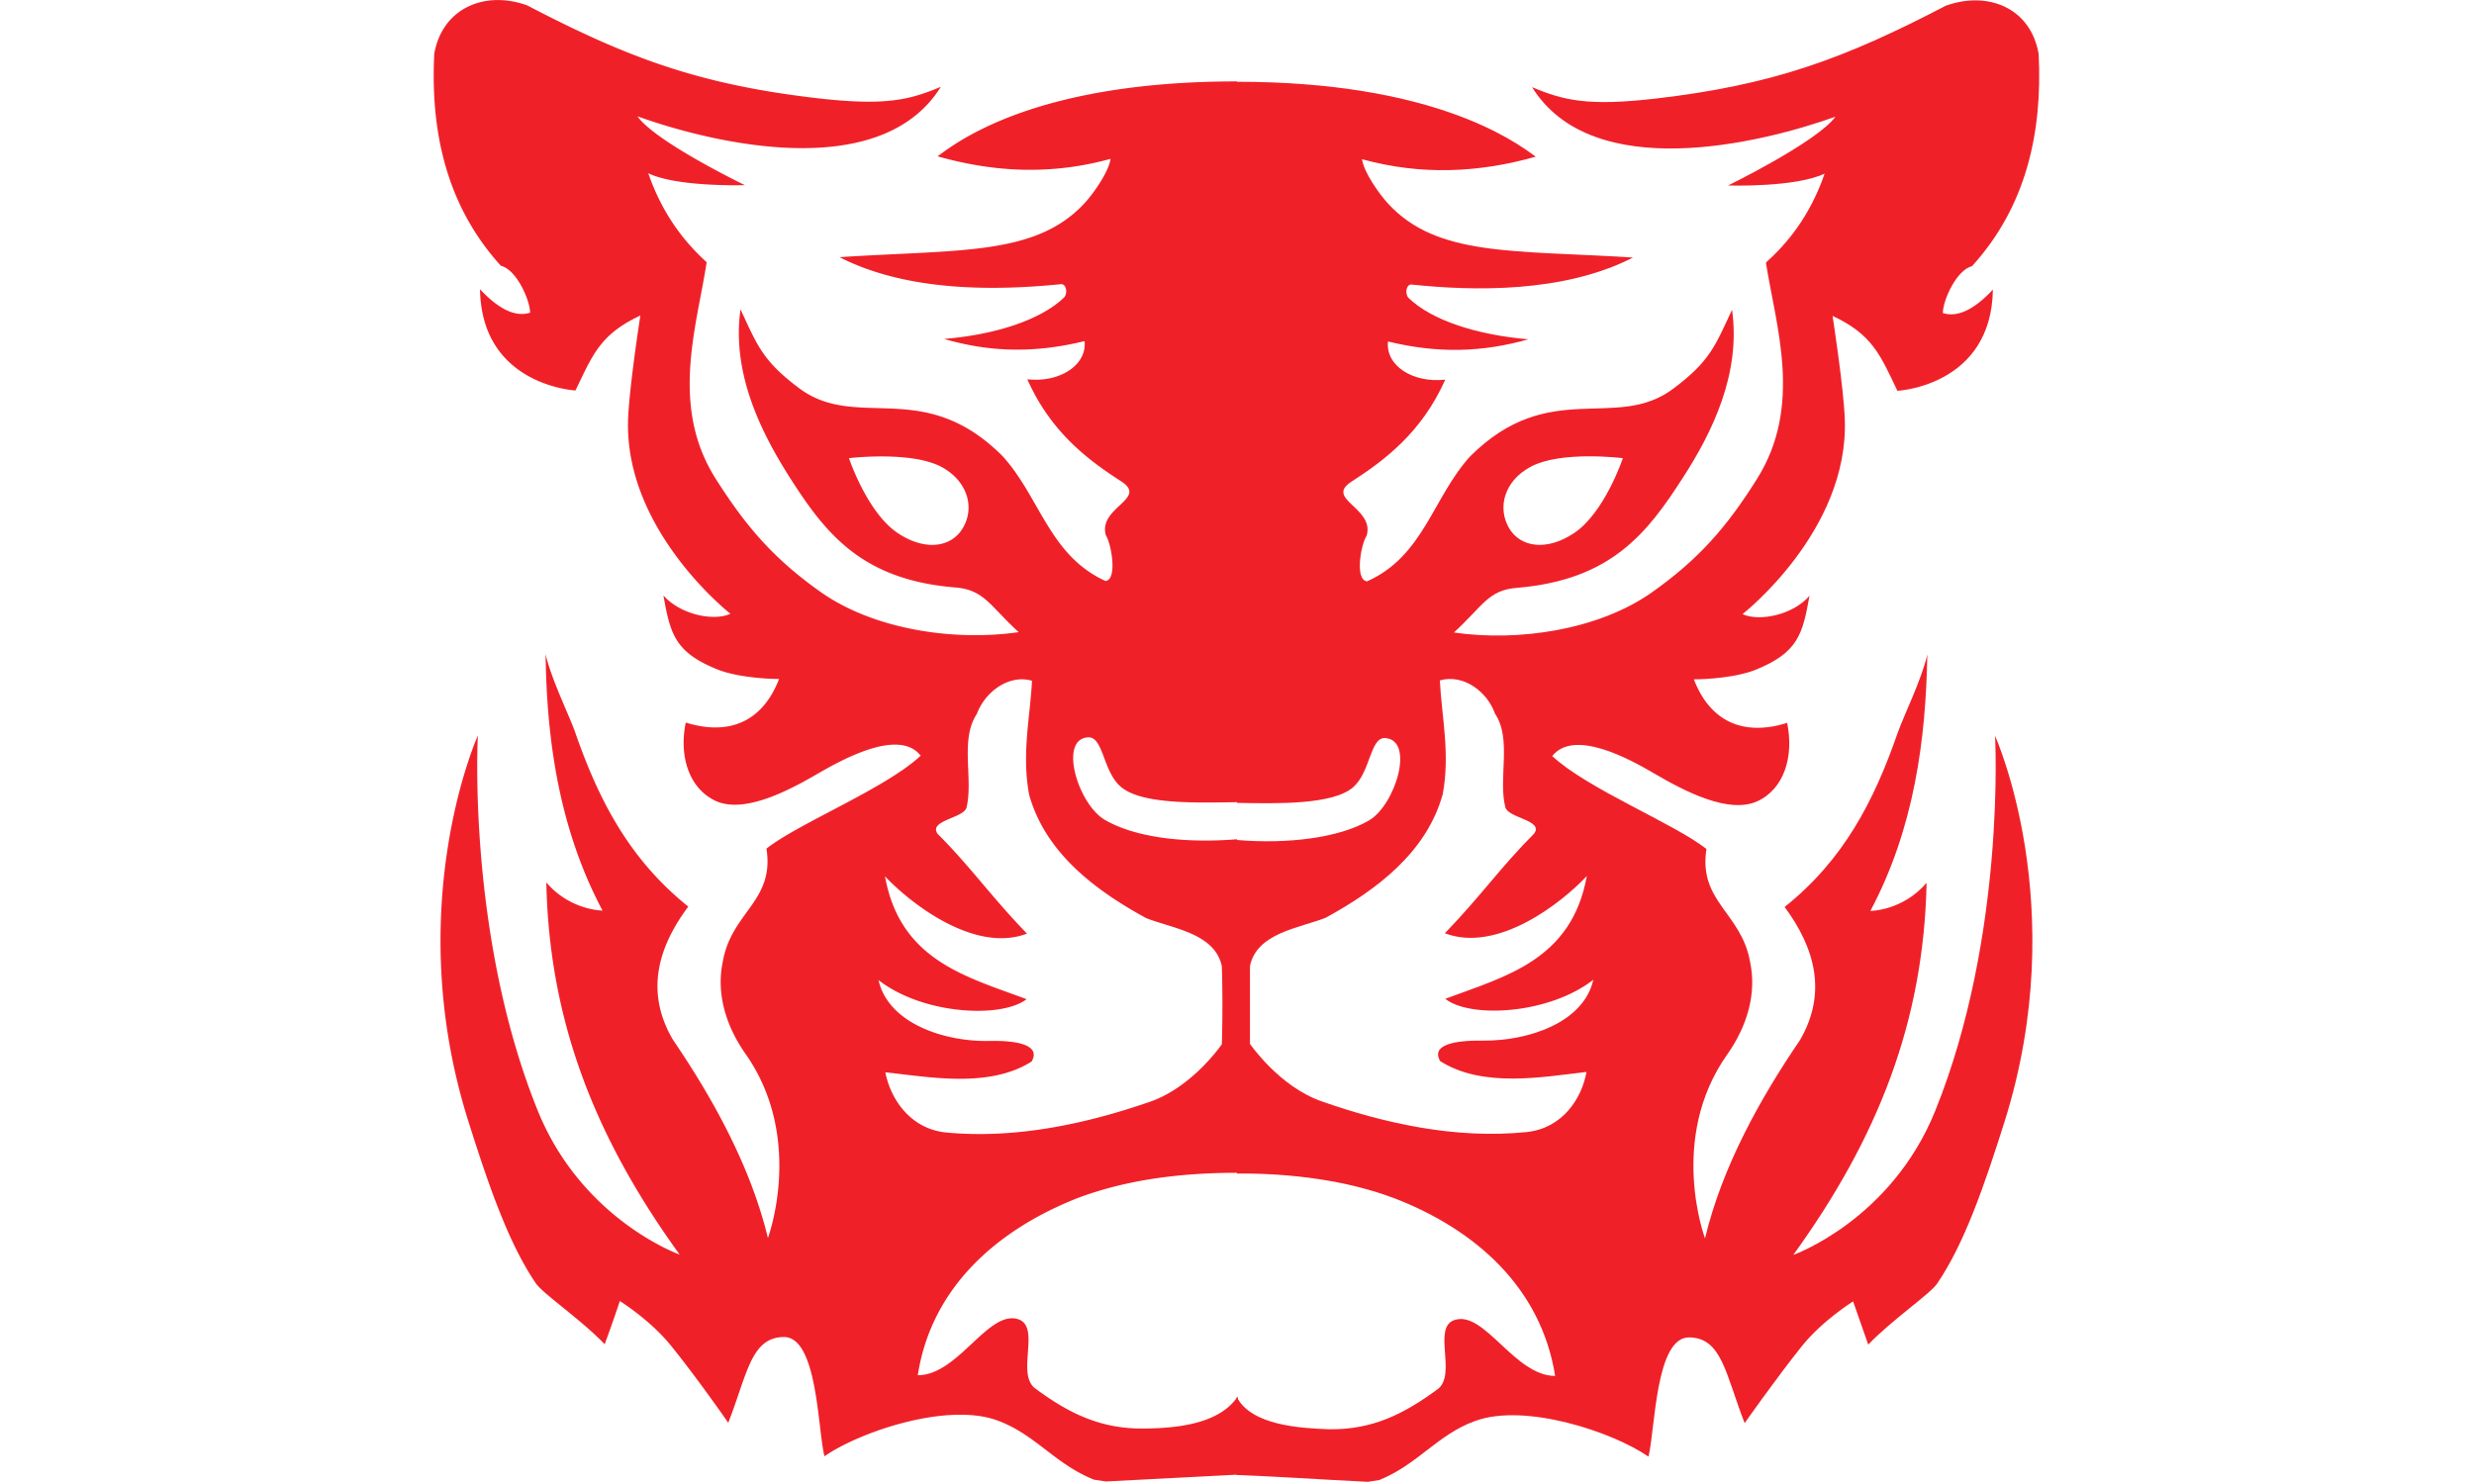
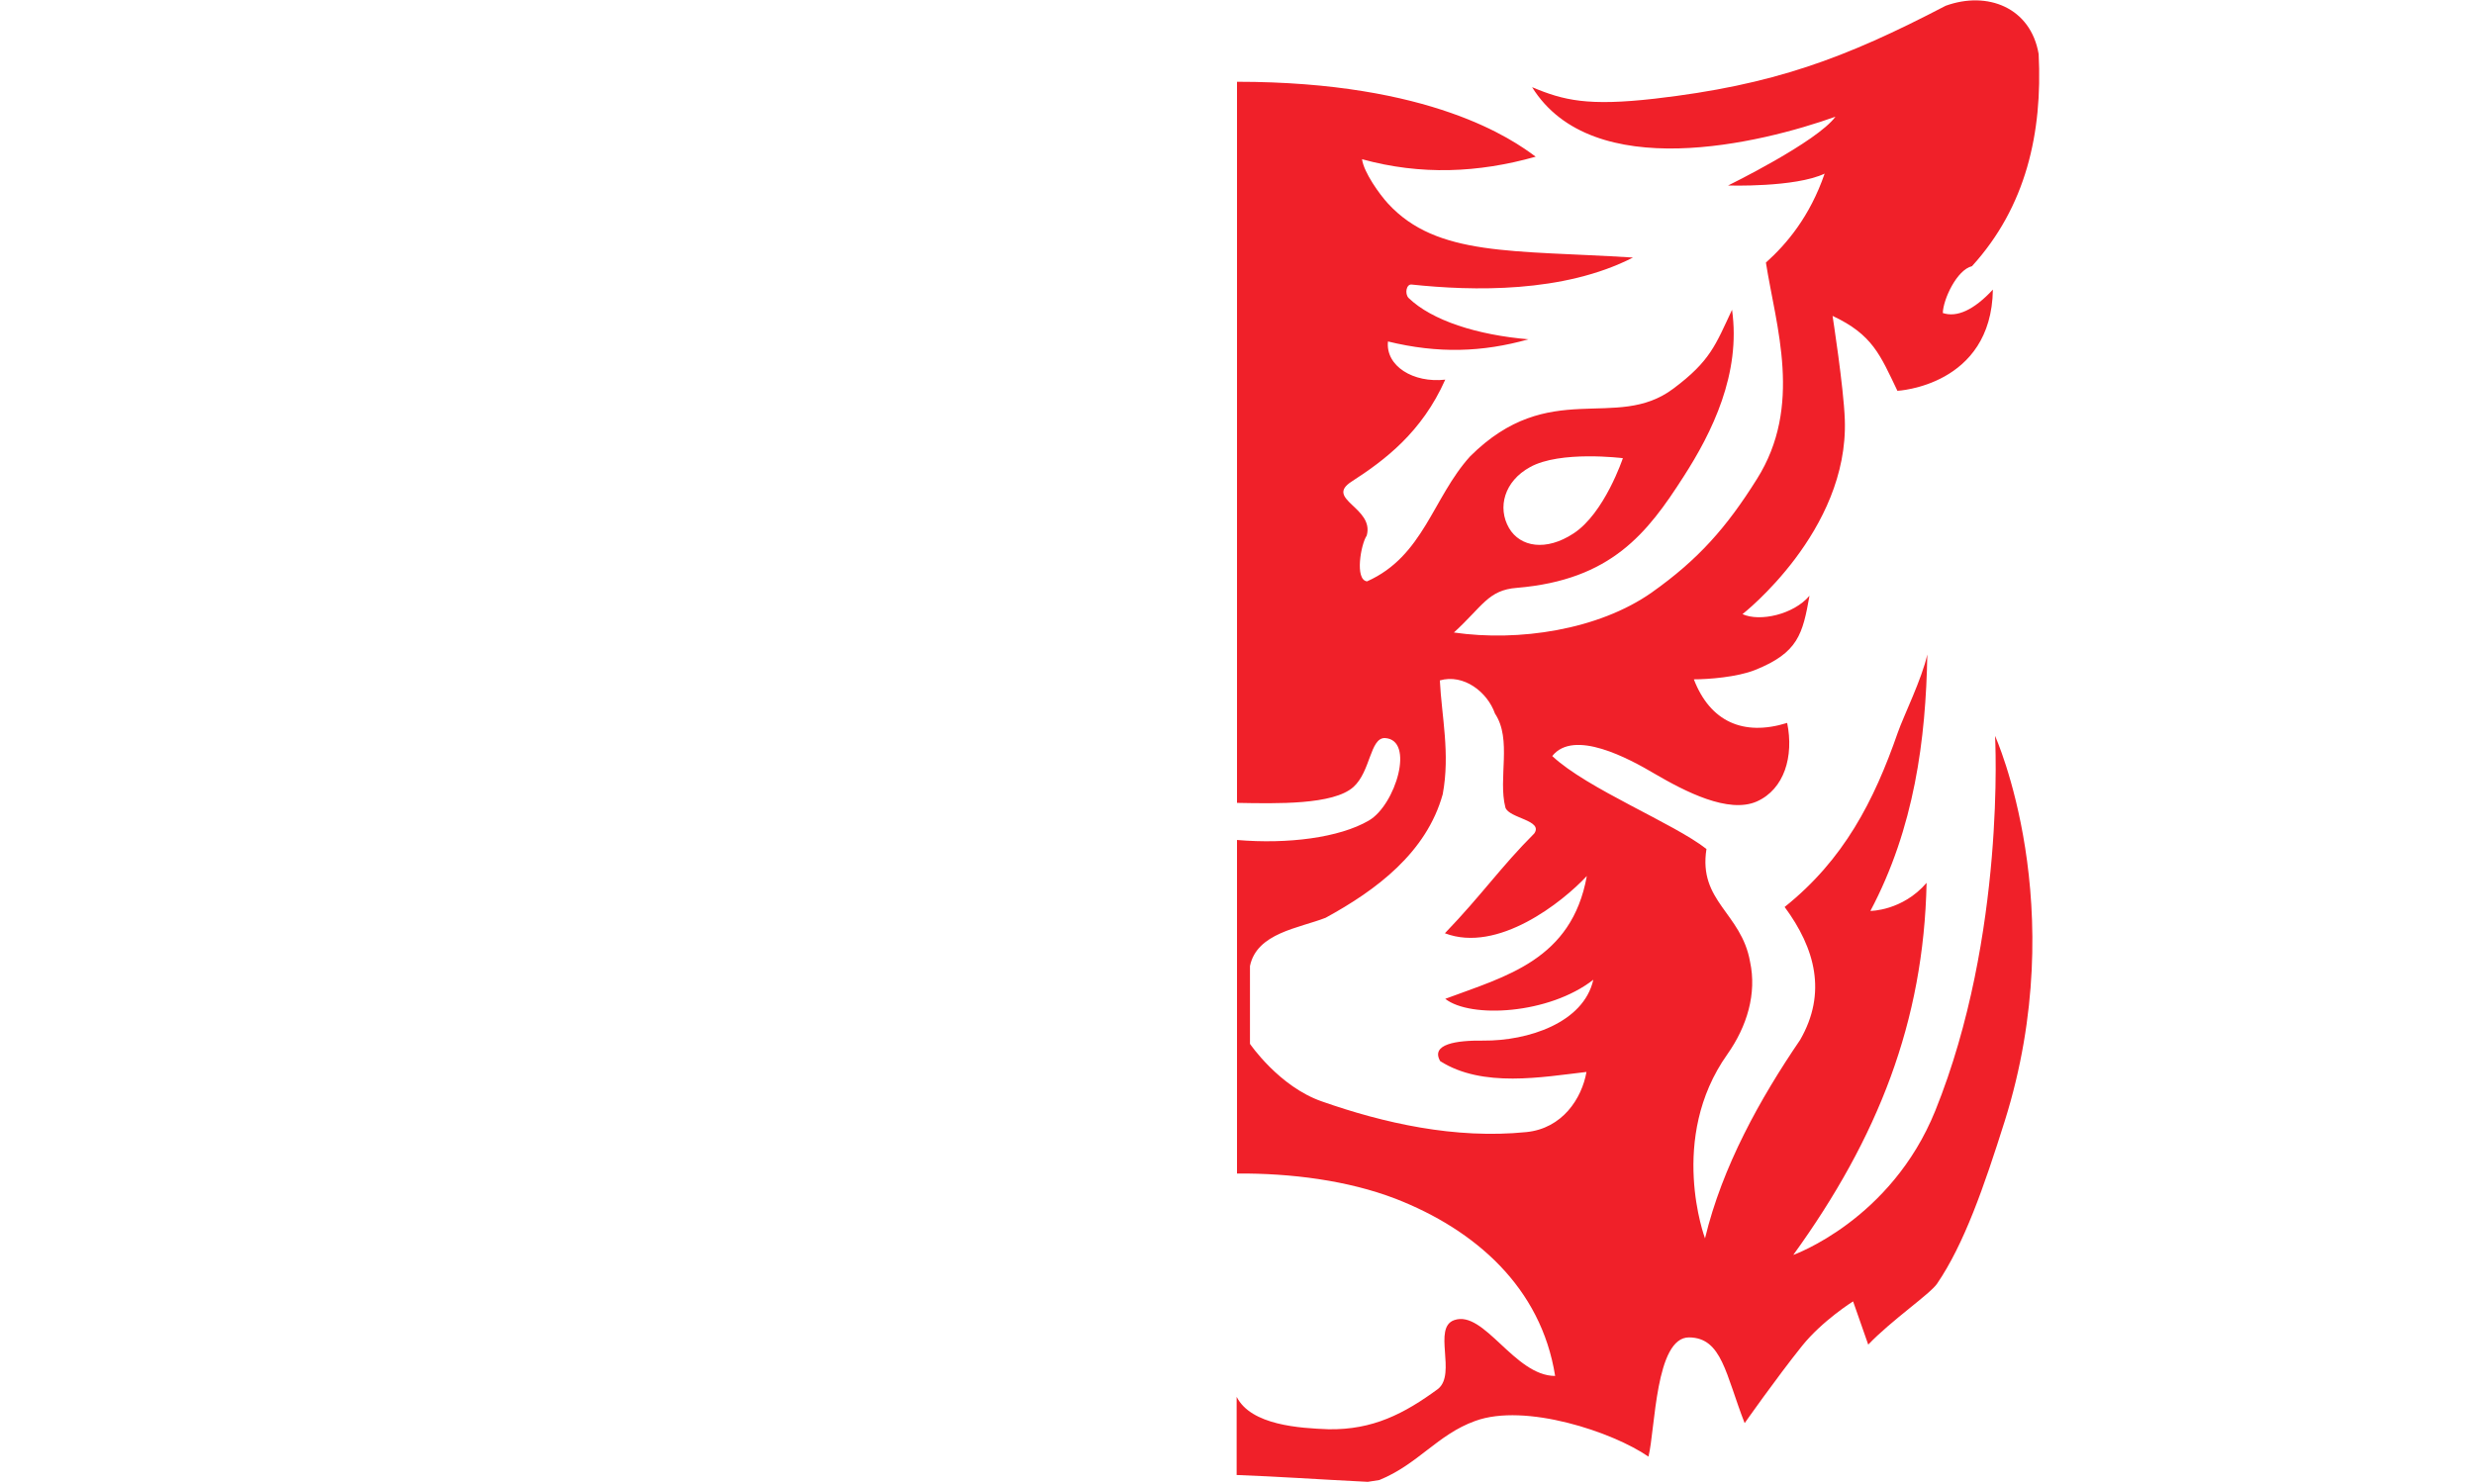
<svg xmlns="http://www.w3.org/2000/svg" width="100" height="60" fill="#f02029" viewBox="0 0 446 412">
-   <path d="M197.4 396.6c-12.3.2-21.2-4.3-30.5-11.2-5.2-4.1 1.6-16.9-4.5-19.1-8.4-2.9-16.7 15.5-28 15.5 3.8-24.6 22.3-40.5 44.4-49.2 13.3-5 28.2-7 44.2-7V233c-15 1.2-28.5-.6-36.7-5.4-7.4-4.3-13-22.6-4.5-22.9 4.1 0 4 9.3 8.8 13.6 5.6 5 20.4 4.6 32.4 4.4V22.6c-55 0-76.8 16.1-83.1 20.8 15.9 4.5 31.7 5.2 48 .7-.5 3.7-4.9 9.8-7.2 12.3-13.6 14.7-34.7 12.8-68 15 19.3 9.9 44.4 9.2 61.4 7.5 1.5-.2 2 2.5.9 3.7-6.6 6.3-19.1 10.3-33.3 11.5 12.8 3.7 25.1 4 39 .6.7 6.7-7 11.6-15.9 10.6 6.5 14.6 16.7 22.3 26 28.3 7.7 4.9-6.4 7.2-4.2 15 1.5 2.3 3.3 12.3-.1 12.7-15.6-7.1-18.2-23.3-28.6-34.7-22-22-40.3-6.8-56.4-18.8-10.3-7.7-11.7-12.1-16.3-21.9-2.5 17.6 5.6 33.9 13.5 46.4 10 15.7 20 28.7 46.2 30.8 8 .7 9.5 5.1 17.5 12.4-17.9 2.6-40.1-.7-54.9-11.1-13-9.2-20.7-18.1-29.2-31.5-12.8-20.2-5.2-42.3-2.5-60.1-5.7-5.2-12.1-12.8-16.2-24.7 8.1 3.9 26.8 3.3 26.8 3.3s-24.8-12-29.8-19.1c20.6 7.4 67.4 18.8 84.2-8.2-8.8 3.7-15.5 5.3-34 3.2C73.8 23.5 54 16.1 26 1.5 14.4-2.7 2.5 2.1.2 14.9-.9 36.8 3.7 57.3 18.7 73.8c4.2 1 8 9.2 8.1 13-3.9 1.3-8.6-.8-13.9-6.5.4 26.8 26.5 28.1 26.5 28.1 4.8-10 6.9-15.6 18-20.8 0 0-3.1 19.9-3.4 28.8-1.1 30.9 28.4 54 28.4 54-4.8 2.2-14.1.1-18.6-5.1 1.9 10.6 3.1 15.8 15.1 20.6 5.1 2 13 2.6 17 2.6-4.5 11.7-13.7 15.9-25.9 12.1-1.9 9.2.8 18.3 8.4 21.8 7.9 3.5 20-2.8 28.4-7.7 7.1-4.1 22.5-12.5 28.4-4.9-9.7 9.1-33.8 18.7-42.8 25.8 2.3 14.6-9.7 17.6-12.1 31.3-1.9 8.8.8 17.9 6.3 25.7 16.5 23.5 6.2 51.1 6.2 51.1-4.8-19.9-15.3-38.8-26.4-55.1-7.6-13-4.3-25.4 4.3-36.9-16.3-13.1-24.8-29.4-31.4-48.4-1.6-4.6-6.7-14.9-8.2-21.7.3 23.4 3.6 48.2 15.8 71.2 0 0-8.9 0-15.6-7.8.8 38.5 13.5 70.8 37 103.3 0 0-27.1-9.6-39.4-40-19.7-48.8-16.6-104.1-16.6-104.1s-21.4 47.4-2.7 106.9c5.8 18.4 11.3 34.2 18.8 45.2 2 2.9 12.6 10.1 19.1 16.9 2.4-6.5 4.2-12 4.2-12s8.5 5.3 14.2 12.4c7.3 9 15.9 21.4 15.9 21.4 5.3-13.6 6.3-23.7 15.4-23.8 9.4-.1 9.4 25.6 11.3 33.1 9.8-6.8 34.2-15.1 48.1-9.9 10.5 3.9 15.8 12 26.7 16.4l3.3.5 36.6-1.9v-21.7c-5.3 8-18 8.8-25.8 8.9zm-50.5-250c-3.1 5.3-10.3 6.5-17.9 1.5-8.6-5.6-13.7-20.9-13.7-20.9s17.4-2.1 25.8 2.5c7.1 3.9 9.2 11.2 5.8 16.9zm-21.5 151.1c12.2 1.3 28.8 4.5 40.6-3 2.7-4.7-4.4-5.9-12-5.7-12.3.2-27.8-4.9-30.5-16.9 12.3 9.6 34.1 10.7 41.1 5.3-16.9-6.3-35.1-10.8-39.3-34.1 6.8 7.2 24.7 21.5 39.4 15.9-10.3-10.7-15.5-18.4-24.8-27.7-2.6-3.7 7-4.3 8-7.2 2-8.1-1.9-18.9 2.9-26.1 2.2-6 8.8-11.1 15.3-9.2-.5 10-2.9 20.2-.8 31.6 4.5 16.2 18.4 26.6 32.5 34.3 7.4 2.9 19.1 4.2 21 13.4a388.87 388.87 0 0 1 0 21.6s-8.1 11.9-20 16c-17.1 5.9-36.8 10.4-56.7 8.5-9.9-1.1-15.3-9.4-16.7-16.7z" />
  <path d="M222.9 387.8v21.7c11 .4 22.4 1.2 36.4 1.9l3.2-.5c10.8-4.4 16.1-12.6 26.6-16.4 13.9-5.1 38.3 3.1 48.1 9.9 1.9-7.5 1.9-33.2 11.3-33.1 9.1.1 10.1 10.2 15.4 23.8 0 0 8.7-12.4 15.9-21.4 5.7-7.1 14.2-12.4 14.2-12.4l4.2 12c6.5-6.8 17.1-14 19.1-16.9 7.5-11 13-26.8 18.8-45.2 18.7-59.6-2.7-106.9-2.7-106.9s3.1 55.3-16.6 104.1c-12.3 30.4-39.4 40-39.4 40 23.5-32.5 36.2-64.8 37-103.3-6.7 7.8-15.6 7.8-15.6 7.8 12.2-23 15.4-47.7 15.8-71.2-1.5 6.8-6.6 17.1-8.2 21.7-6.6 19-15 35.3-31.4 48.4 8.5 11.5 11.8 23.9 4.3 36.9-11.1 16.3-21.6 35.1-26.4 55.1 0 0-10.4-27.7 6.2-51.1 5.5-7.8 8.2-16.9 6.3-25.7-2.4-13.6-14.4-16.7-12.1-31.3-9-7.1-33.1-16.7-42.8-25.8 6-7.6 21.3.7 28.4 4.9 8.4 4.9 20.5 11.2 28.4 7.7 7.6-3.4 10.3-12.5 8.4-21.8-12.2 3.8-21.4-.4-25.9-12.1 4 0 12-.6 17-2.6 12-4.8 13.2-10 15.1-20.6-4.4 5.2-13.8 7.3-18.6 5.1 0 0 29.5-23 28.4-54-.3-8.9-3.4-28.8-3.4-28.8 11.1 5.2 13.2 10.8 18 20.8 0 0 26.1-1.3 26.5-28.1-5.3 5.7-10 7.8-13.9 6.5.1-3.8 3.9-12 8.1-13 15-16.5 19.6-37 18.5-58.9-2.2-12.9-14.2-17.6-25.8-13.4-28 14.6-47.8 22-80.8 25.8-18.5 2.1-25.2.5-34-3.2 16.8 27 63.5 15.6 84.2 8.2-5.1 7-29.8 19.1-29.8 19.1s18.6.6 26.8-3.3c-4.1 11.9-10.5 19.5-16.3 24.7 2.8 17.8 10.3 39.8-2.5 60.1-8.4 13.4-16.2 22.3-29.2 31.5-14.8 10.4-37 13.7-54.9 11.1 8-7.3 9.5-11.8 17.5-12.4 26.2-2.2 36.2-15.2 46.2-30.8 8-12.4 16-28.7 13.5-46.4-4.6 9.8-6 14.2-16.3 21.9-16 12-34.3-3.2-56.4 18.8-10.4 11.5-12.9 27.7-28.6 34.7-3.5-.4-1.7-10.4-.1-12.7 2.2-7.8-11.8-10.1-4.2-15 9.3-6 19.5-13.7 26-28.3-8.9 1-16.6-3.8-15.9-10.6 13.9 3.4 26.2 3 39-.6-14.2-1.2-26.8-5.2-33.3-11.5-1.1-1.2-.6-3.9.9-3.7 16.9 1.8 42.1 2.4 61.4-7.5-33.3-2.1-54.4-.2-68-15-2.3-2.5-6.7-8.6-7.2-12.3 16.3 4.5 32.3 3.8 48.2-.7-6.3-4.7-28.9-20.8-82.9-20.8v200.2c11 .2 26.7.6 32.3-4.4 4.8-4.3 4.6-13.6 8.7-13.6 8.5.4 3 18.6-4.4 22.9-8.2 4.8-22.6 6.6-36.6 5.4v92.6c15-.1 30.7 1.9 44 7 22.1 8.6 40.4 24.6 44.3 49.2-11.3 0-19.7-18.4-28-15.5-6.1 2.1.7 14.9-4.5 19.1-9.4 6.9-18.1 11.4-30.4 11.2-8-.3-21.5-1.1-25.5-9zm81.4-258.1c8.4-4.7 25.8-2.5 25.8-2.5s-5.1 15.3-13.7 20.9c-7.6 5-14.8 3.8-17.9-1.5-3.3-5.7-1.3-13 5.8-16.9zm-1 184.6c-19.8 2-39.6-2.5-56.7-8.5-11.9-4.1-20-16-20-16v-21.6c1.9-9.2 13.6-10.5 21-13.4 14.1-7.7 28-18.1 32.5-34.3 2.1-11.3-.3-21.6-.8-31.6 6.6-1.9 13.2 3.2 15.3 9.2 4.8 7.2.8 18 2.9 26.1 1 3 10.6 3.5 8 7.2-9.3 9.3-14.5 17-24.8 27.7 14.7 5.6 32.6-8.6 39.4-15.9-4.2 23.3-22.4 27.8-39.3 34.1 7 5.5 28.8 4.3 41.1-5.3-2.7 12-18.2 17-30.5 16.9-7.6-.1-14.7 1-12 5.7 11.8 7.5 28.4 4.4 40.6 3-1.3 7.4-6.7 15.7-16.7 16.7z" />
</svg>